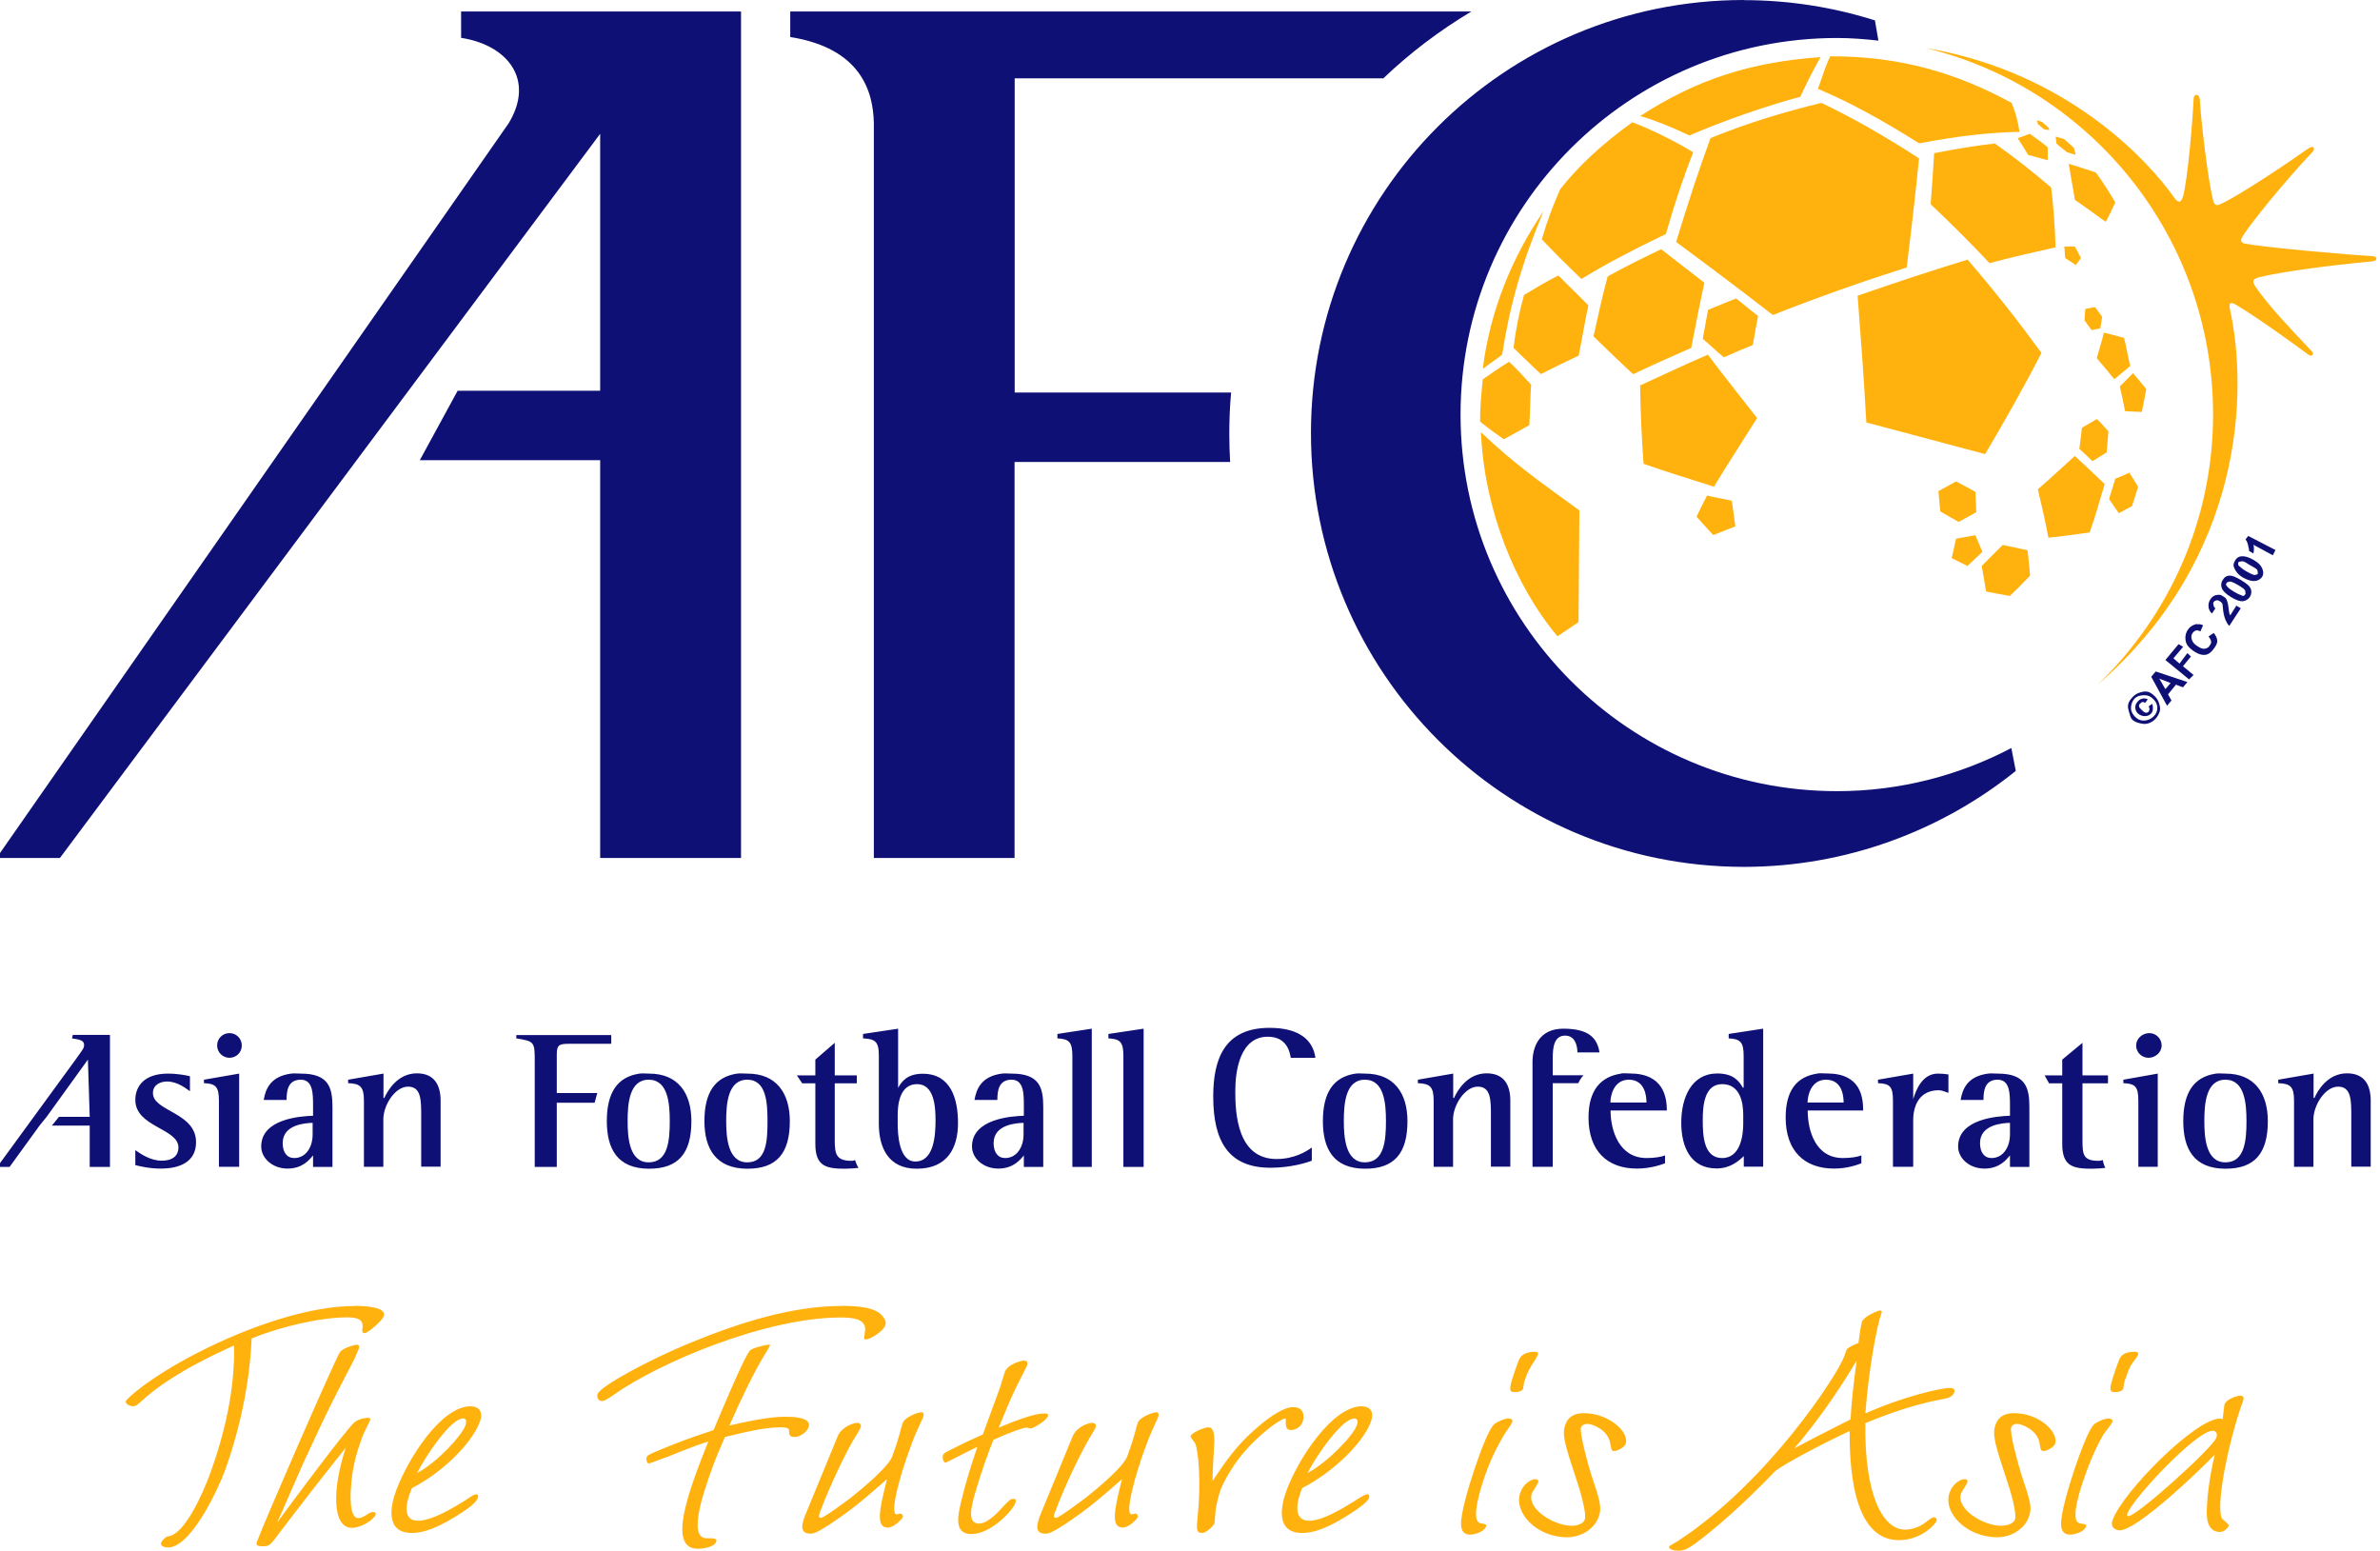
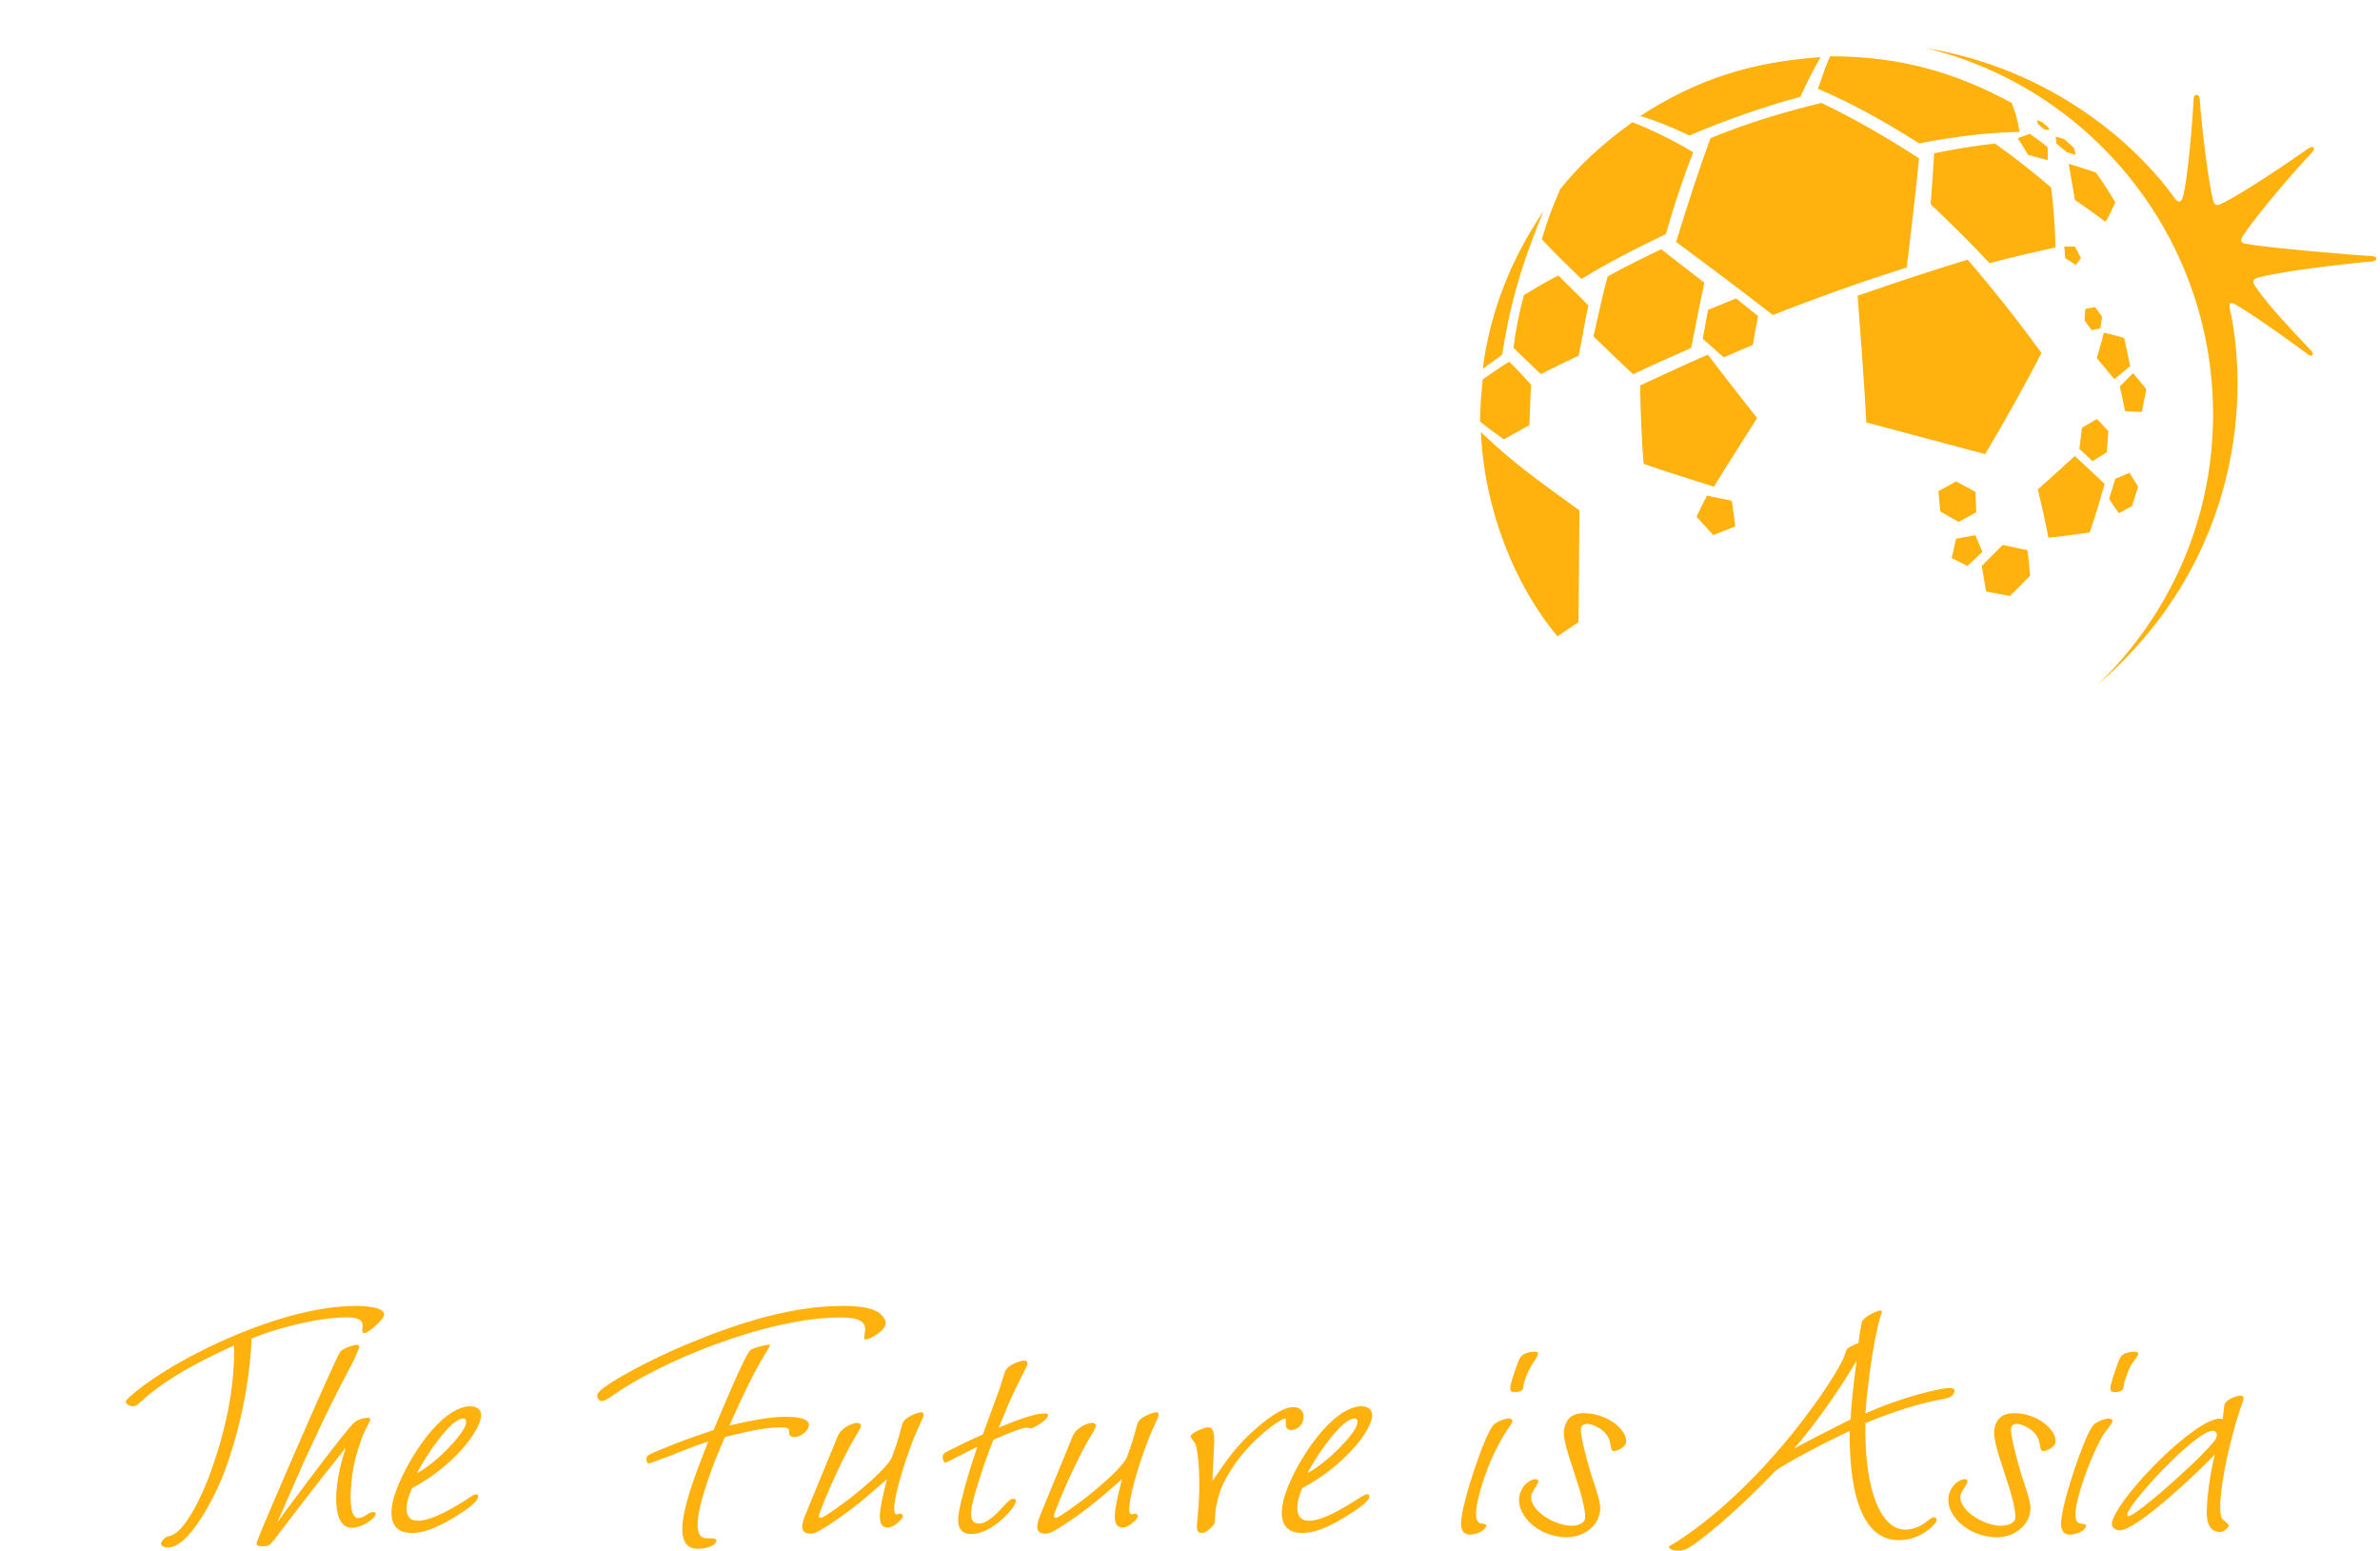
<svg xmlns="http://www.w3.org/2000/svg" xmlns:ns1="http://www.inkscape.org/namespaces/inkscape" xmlns:ns2="http://sodipodi.sourceforge.net/DTD/sodipodi-0.dtd" version="1.0" width="200.002" height="130.285" viewBox="-1.652 -1.652 17.155 11.183" id="svg9953" ns1:version="0.47 r22583" ns2:docname="AFC_Logo.svg">
  <ns2:namedview pagecolor="#ffffff" bordercolor="#666666" borderopacity="1" objecttolerance="10" gridtolerance="10" guidetolerance="10" ns1:pageopacity="0" ns1:pageshadow="2" ns1:window-width="1280" ns1:window-height="714" id="namedview6" showgrid="false" ns1:zoom="0.34705882" ns1:cx="492.39305" ns1:cy="394.51742" ns1:window-x="-4" ns1:window-y="-4" ns1:window-maximized="1" ns1:current-layer="svg9953" />
  <defs id="defs9955">
    <ns1:perspective ns2:type="inkscape:persp3d" ns1:vp_x="0 : 340 : 1" ns1:vp_y="0 : 1000 : 0" ns1:vp_z="1024 : 340 : 1" ns1:persp3d-origin="512 : 226.66667 : 1" id="perspective10" />
  </defs>
  <path d="m 12.242,-1.303 c 1.186,0.29 2.063,1.365 2.063,2.64 0,0.767 -0.32,1.455 -0.831,1.948 1.054,-0.914 1.085,-2.113 0.952,-2.71 -0.01,-0.046 0.007,-0.052 0.051,-0.025 0.149,0.089 0.405,0.274 0.514,0.355 0.028,0.021 0.046,-0.004 0.025,-0.025 -0.143,-0.151 -0.3,-0.314 -0.4,-0.457 -0.035,-0.05 -0.024,-0.064 0.025,-0.076 0.213,-0.053 0.675,-0.102 0.812,-0.114 0.043,-0.004 0.039,-0.036 0,-0.038 -0.153,-0.008 -0.745,-0.059 -0.914,-0.089 -0.03,-0.005 -0.043,-0.021 -0.019,-0.057 0.113,-0.171 0.417,-0.519 0.495,-0.597 0.037,-0.037 0.012,-0.058 -0.025,-0.032 -0.125,0.089 -0.469,0.321 -0.616,0.393 -0.044,0.022 -0.058,0.021 -0.07,-0.025 -0.035,-0.139 -0.085,-0.554 -0.095,-0.724 -0.003,-0.042 -0.043,-0.041 -0.044,-0.006 -0.007,0.153 -0.042,0.576 -0.076,0.704 -0.014,0.053 -0.038,0.049 -0.063,0.013 -0.18,-0.257 -0.763,-0.904 -1.783,-1.079 z m -0.698,0.057 c -0.028,0.053 -0.053,0.131 -0.089,0.235 0.227,0.095 0.468,0.227 0.73,0.393 0.283,-0.054 0.52,-0.08 0.724,-0.083 -0.014,-0.088 -0.028,-0.137 -0.057,-0.209 -0.391,-0.212 -0.794,-0.337 -1.307,-0.336 z m -0.07,0.006 c -0.503,0.035 -0.898,0.162 -1.301,0.425 0.091,0.025 0.218,0.075 0.355,0.14 0.247,-0.106 0.546,-0.211 0.8,-0.279 0.061,-0.13 0.088,-0.184 0.146,-0.286 z m 0.006,0.33 c -0.27,0.066 -0.528,0.143 -0.8,0.254 -0.079,0.215 -0.16,0.459 -0.248,0.749 0.207,0.153 0.433,0.322 0.698,0.527 0.331,-0.131 0.654,-0.244 0.965,-0.343 0.038,-0.306 0.067,-0.564 0.089,-0.787 -0.25,-0.163 -0.485,-0.295 -0.704,-0.4 z m 1.555,0.127 c 0.001,0.008 0.005,0.016 0.006,0.025 0.015,0.012 0.03,0.026 0.044,0.038 0.013,0.004 0.026,0.003 0.038,0.006 -0.001,-0.01 -0.004,-0.012 -0.006,-0.019 -0.015,-0.012 -0.029,-0.026 -0.044,-0.038 -0.012,-0.004 -0.025,-0.011 -0.038,-0.013 z m -2.919,0.013 c -0.215,0.154 -0.388,0.315 -0.52,0.482 -0.056,0.13 -0.088,0.21 -0.133,0.362 0.073,0.077 0.165,0.17 0.286,0.286 0.183,-0.112 0.385,-0.217 0.609,-0.324 0.064,-0.225 0.129,-0.416 0.197,-0.59 -0.144,-0.088 -0.327,-0.175 -0.438,-0.216 z m 2.869,0.083 c -0.029,0.008 -0.056,0.021 -0.089,0.032 0.027,0.041 0.05,0.079 0.076,0.121 0.049,0.013 0.094,0.024 0.14,0.038 0.001,-0.034 5.07e-4,-0.066 0,-0.095 -0.043,-0.034 -0.082,-0.064 -0.127,-0.095 z m 0.184,0.019 c 0.003,0.016 0.004,0.032 0.006,0.051 0.024,0.023 0.052,0.041 0.076,0.063 0.022,0.005 0.043,0.014 0.063,0.019 -0.004,-0.018 -0.009,-0.034 -0.013,-0.051 -0.025,-0.021 -0.045,-0.042 -0.07,-0.063 -0.02,-0.005 -0.041,-0.013 -0.063,-0.019 z m -0.438,0.051 c -0.135,0.015 -0.277,0.038 -0.438,0.07 -0.007,0.113 -0.014,0.233 -0.025,0.368 0.144,0.136 0.283,0.274 0.425,0.425 0.179,-0.048 0.332,-0.082 0.476,-0.114 -0.005,-0.161 -0.016,-0.302 -0.032,-0.432 -0.134,-0.114 -0.263,-0.217 -0.406,-0.317 z m 0.533,0.146 c 0.013,0.088 0.03,0.169 0.044,0.26 0.083,0.057 0.132,0.094 0.222,0.159 0.029,-0.048 0.047,-0.096 0.07,-0.14 -0.051,-0.085 -0.08,-0.132 -0.14,-0.216 -0.054,-0.019 -0.125,-0.04 -0.197,-0.063 z m -3.789,0.343 c -0.228,0.333 -0.385,0.718 -0.438,1.136 0.055,-0.042 0.09,-0.062 0.14,-0.102 0.056,-0.358 0.141,-0.658 0.298,-1.034 z m 3.757,0.254 c 0.002,0.028 0.005,0.054 0.006,0.083 0.025,0.018 0.052,0.032 0.076,0.051 0.015,-0.019 0.024,-0.034 0.038,-0.051 -0.015,-0.028 -0.028,-0.056 -0.044,-0.083 -0.025,0 -0.05,-7.62e-4 -0.076,0 z m -2.907,0.019 c -0.137,0.066 -0.265,0.128 -0.387,0.197 -0.038,0.141 -0.069,0.281 -0.102,0.432 0.089,0.086 0.18,0.175 0.286,0.273 0.132,-0.063 0.271,-0.125 0.419,-0.19 0.032,-0.165 0.061,-0.316 0.095,-0.47 -0.113,-0.086 -0.213,-0.166 -0.311,-0.241 z m 2.209,0.076 c -0.245,0.074 -0.508,0.161 -0.793,0.26 0.022,0.287 0.045,0.591 0.063,0.914 0.307,0.082 0.589,0.157 0.857,0.228 0.152,-0.258 0.289,-0.5 0.406,-0.73 -0.167,-0.229 -0.344,-0.454 -0.533,-0.673 z m -2.951,0.114 c -0.092,0.045 -0.149,0.083 -0.248,0.14 -0.032,0.114 -0.059,0.242 -0.076,0.381 0.069,0.07 0.125,0.12 0.197,0.19 0.09,-0.046 0.178,-0.088 0.273,-0.133 0.027,-0.131 0.043,-0.24 0.07,-0.362 -0.071,-0.074 -0.147,-0.145 -0.216,-0.216 z m 1.282,0.165 c -0.068,0.028 -0.136,0.055 -0.203,0.083 -0.013,0.071 -0.025,0.137 -0.038,0.209 0.052,0.043 0.097,0.088 0.152,0.133 0.067,-0.029 0.139,-0.061 0.209,-0.089 0.013,-0.074 0.024,-0.138 0.038,-0.209 -0.055,-0.042 -0.106,-0.086 -0.159,-0.127 z m 2.589,0.063 c -0.022,0.004 -0.047,0.008 -0.07,0.013 -0.004,0.028 -0.004,0.054 -0.006,0.083 0.018,0.024 0.032,0.046 0.051,0.07 0.022,-0.005 0.042,-0.009 0.063,-0.013 0.003,-0.028 0.009,-0.054 0.013,-0.083 -0.017,-0.023 -0.032,-0.045 -0.051,-0.07 z m 0.063,0.184 c -0.014,0.061 -0.033,0.12 -0.051,0.184 0.044,0.051 0.086,0.103 0.127,0.152 0.042,-0.035 0.076,-0.064 0.114,-0.095 -0.016,-0.067 -0.027,-0.137 -0.044,-0.203 -0.047,-0.013 -0.093,-0.026 -0.146,-0.038 z m -2.856,0.159 c -0.177,0.076 -0.33,0.15 -0.489,0.222 0.003,0.19 0.011,0.374 0.025,0.565 0.16,0.056 0.324,0.107 0.508,0.165 0.098,-0.162 0.202,-0.322 0.311,-0.495 -0.125,-0.16 -0.244,-0.309 -0.355,-0.457 z m -1.434,0.051 c -0.07,0.043 -0.126,0.083 -0.19,0.127 -0.01,0.104 -0.02,0.2 -0.019,0.305 0.067,0.054 0.115,0.088 0.171,0.127 0.073,-0.039 0.118,-0.065 0.184,-0.102 0.006,-0.1 0.006,-0.188 0.013,-0.292 -0.058,-0.061 -0.104,-0.115 -0.159,-0.165 z m 4.5,0.083 c -0.032,0.031 -0.061,0.063 -0.095,0.095 0.015,0.061 0.026,0.118 0.038,0.178 0.043,0.004 0.081,0.003 0.121,0.006 0.012,-0.057 0.022,-0.11 0.032,-0.165 -0.03,-0.038 -0.061,-0.074 -0.095,-0.114 z m -0.26,0.33 c -0.035,0.02 -0.07,0.042 -0.108,0.063 -0.005,0.052 -0.012,0.1 -0.019,0.152 0.034,0.03 0.065,0.06 0.095,0.089 0.036,-0.021 0.067,-0.042 0.102,-0.063 0.006,-0.05 0.008,-0.102 0.013,-0.152 -0.029,-0.031 -0.05,-0.058 -0.083,-0.089 z m -4.443,0.095 c 0.023,0.548 0.242,1.104 0.552,1.472 l 0.152,-0.102 0.006,-0.806 c -0.277,-0.202 -0.456,-0.323 -0.711,-0.565 z m 4.284,0.171 c -0.086,0.078 -0.172,0.159 -0.267,0.241 0.029,0.122 0.055,0.236 0.076,0.349 0.108,-0.011 0.205,-0.025 0.298,-0.038 0.041,-0.115 0.073,-0.232 0.108,-0.349 -0.069,-0.066 -0.137,-0.131 -0.216,-0.203 z m 0.393,0.121 c -0.032,0.015 -0.064,0.029 -0.102,0.044 -0.013,0.05 -0.031,0.097 -0.044,0.146 0.022,0.034 0.047,0.069 0.07,0.102 0.035,-0.017 0.063,-0.035 0.095,-0.051 0.014,-0.047 0.031,-0.091 0.044,-0.14 -0.019,-0.032 -0.041,-0.067 -0.063,-0.102 z m -1.25,0.063 c -0.042,0.024 -0.083,0.046 -0.127,0.07 0.004,0.051 0.008,0.096 0.013,0.146 0.048,0.027 0.088,0.052 0.133,0.076 0.042,-0.024 0.087,-0.046 0.127,-0.07 -0.002,-0.048 -0.004,-0.097 -0.006,-0.146 -0.045,-0.027 -0.093,-0.05 -0.14,-0.076 z m -1.796,0.102 c -0.028,0.053 -0.051,0.102 -0.076,0.152 0.041,0.046 0.079,0.088 0.121,0.133 0.052,-0.021 0.105,-0.041 0.159,-0.063 -0.009,-0.061 -0.016,-0.123 -0.025,-0.184 -0.059,-0.015 -0.12,-0.023 -0.178,-0.038 z m 1.936,0.286 c -0.047,0.008 -0.092,0.016 -0.14,0.025 -0.012,0.048 -0.019,0.094 -0.032,0.14 0.042,0.02 0.074,0.037 0.114,0.057 0.037,-0.035 0.071,-0.068 0.108,-0.102 -0.016,-0.041 -0.034,-0.079 -0.051,-0.121 z m 0.197,0.07 c -0.052,0.051 -0.101,0.101 -0.152,0.152 0.011,0.065 0.022,0.122 0.032,0.184 0.06,0.012 0.114,0.022 0.171,0.032 0.051,-0.048 0.098,-0.097 0.146,-0.146 -0.007,-0.061 -0.009,-0.119 -0.019,-0.184 -0.055,-0.013 -0.117,-0.024 -0.178,-0.038 z M 0.9,7.767 c -0.322,0 -0.749,0.141 -1.13,0.336 -0.362,0.186 -0.516,0.336 -0.52,0.349 -0.008,0.022 0.032,0.038 0.051,0.038 0.016,0 0.025,-0.003 0.063,-0.038 0.2,-0.186 0.526,-0.337 0.666,-0.4 0.007,0.3 -0.06,0.618 -0.178,0.939 -0.04,0.107 -0.179,0.438 -0.305,0.438 0,0 -0.085,0.057 -0.019,0.076 0.174,0.05 0.39,-0.426 0.432,-0.539 0.163,-0.445 0.191,-0.819 0.197,-0.965 0.186,-0.076 0.48,-0.152 0.692,-0.152 0.104,0 0.112,0.038 0.108,0.076 -0.003,0.015 -0.006,0.038 0.013,0.038 0.028,0 0.129,-0.092 0.14,-0.121 0.026,-0.069 -0.143,-0.076 -0.209,-0.076 z m 3.51,0 c -0.347,0 -0.723,0.115 -1.092,0.267 -0.286,0.117 -0.646,0.311 -0.666,0.368 -0.007,0.019 0.003,0.051 0.032,0.051 0.013,0 0.028,-0.007 0.083,-0.044 0.324,-0.231 1.094,-0.558 1.637,-0.559 0.091,0 0.187,0.01 0.178,0.095 -0.009,0.067 -0.01,0.063 0.006,0.063 0.028,0 0.122,-0.054 0.14,-0.102 0.015,-0.041 -0.037,-0.083 -0.044,-0.089 -0.057,-0.041 -0.162,-0.051 -0.273,-0.051 z m 7.495,0.032 c -0.016,0 -0.119,0.042 -0.133,0.083 -0.007,0.019 -0.022,0.127 -0.025,0.152 -0.026,0.009 -0.067,0.028 -0.083,0.044 -0.005,0.006 -0.015,0.041 -0.019,0.051 -0.049,0.136 -0.552,0.91 -1.2,1.333 -0.004,0.004 -0.062,0.035 -0.063,0.038 -0.008,0.022 0.035,0.032 0.063,0.032 0.038,0 0.065,-0.007 0.14,-0.063 0.113,-0.085 0.304,-0.243 0.565,-0.514 0.082,-0.06 0.348,-0.2 0.533,-0.286 0.001,0.211 0.009,0.787 0.355,0.787 0.161,0 0.264,-0.114 0.273,-0.14 0.003,-0.009 -0.003,-0.025 -0.019,-0.025 -0.012,0 -0.016,0.003 -0.063,0.038 -0.027,0.022 -0.083,0.051 -0.146,0.051 -0.155,0 -0.294,-0.238 -0.286,-0.768 0.085,-0.035 0.309,-0.127 0.546,-0.171 0.054,-0.009 0.083,-0.019 0.095,-0.051 0.006,-0.016 0,-0.032 -0.032,-0.032 -0.063,0 -0.334,0.061 -0.609,0.184 0.023,-0.313 0.082,-0.629 0.114,-0.717 0.004,-0.009 0.01,-0.025 -0.006,-0.025 z M 0.919,8.046 c -0.019,0 -0.109,0.025 -0.127,0.057 -0.055,0.098 -0.55,1.235 -0.597,1.365 -0.01,0.028 0.01,0.032 0.044,0.032 0.044,0 0.051,-0.004 0.127,-0.108 0.195,-0.255 0.229,-0.3 0.47,-0.603 -0.097,0.29 -0.101,0.578 0.044,0.578 0.067,0 0.158,-0.057 0.171,-0.095 0.006,-0.015 -0.009,-0.019 -0.019,-0.019 -0.009,0 -0.02,0.003 -0.044,0.019 -0.025,0.015 -0.041,0.025 -0.063,0.025 -0.069,0 -0.054,-0.207 -0.051,-0.222 0.006,-0.12 0.031,-0.229 0.083,-0.368 0.007,-0.019 0.054,-0.114 0.057,-0.121 0.001,-0.003 -0.003,-0.013 -0.019,-0.013 -0.009,0 -0.063,0.006 -0.095,0.032 -0.053,0.041 -0.475,0.607 -0.559,0.724 0.028,-0.06 0.159,-0.363 0.19,-0.432 0.198,-0.43 0.239,-0.5 0.368,-0.749 l 0.032,-0.076 c 0.007,-0.019 -0.007,-0.025 -0.013,-0.025 z m 2.97,0 c -0.019,0 -0.104,0.019 -0.133,0.038 -0.037,0.022 -0.24,0.515 -0.267,0.578 -0.091,0.032 -0.182,0.06 -0.286,0.102 -0.192,0.076 -0.191,0.08 -0.197,0.095 -0.005,0.013 2.539e-4,0.044 0.019,0.044 0.004,0 0.126,-0.048 0.14,-0.051 0.045,-0.019 0.193,-0.079 0.286,-0.108 -0.129,0.325 -0.306,0.774 -0.076,0.774 0.025,0 0.117,-0.007 0.133,-0.051 0.008,-0.022 -0.007,-0.025 -0.07,-0.025 -0.145,0 -0.005,-0.378 0.044,-0.514 0.032,-0.088 0.064,-0.156 0.089,-0.216 0.129,-0.031 0.28,-0.07 0.4,-0.07 0.066,0 0.062,0.015 0.063,0.032 -0.002,0.022 0.007,0.038 0.038,0.038 0.038,0 0.088,-0.032 0.102,-0.07 0.028,-0.076 -0.127,-0.076 -0.165,-0.076 -0.079,0 -0.175,0.01 -0.406,0.063 0.221,-0.498 0.271,-0.52 0.292,-0.578 0.002,-0.006 -2.539e-4,-0.006 -0.006,-0.006 z m 5.528,0.051 c -0.073,0 -0.107,0.026 -0.121,0.063 -0.08,0.218 -0.073,0.228 -0.025,0.228 0.035,0 0.052,-0.013 0.057,-0.025 0.002,-0.006 0.004,-0.032 0.006,-0.038 0.004,-0.019 0.012,-0.038 0.019,-0.057 0.008,-0.022 0.019,-0.041 0.038,-0.076 0.015,-0.022 0.037,-0.054 0.044,-0.076 0.005,-0.013 -0.007,-0.019 -0.019,-0.019 z m 4.322,0 c -0.072,0 -0.1,0.026 -0.114,0.063 -0.079,0.218 -0.073,0.228 -0.025,0.228 0.035,0 0.053,-0.013 0.057,-0.025 0.002,-0.006 0.004,-0.032 0.006,-0.038 0.004,-0.019 0.012,-0.038 0.019,-0.057 0.008,-0.022 0.013,-0.041 0.032,-0.076 0.014,-0.022 0.043,-0.054 0.051,-0.076 0.005,-0.013 -0.012,-0.019 -0.025,-0.019 z m -8.009,0.063 c -0.013,0 -0.118,0.023 -0.14,0.083 -0.007,0.019 -0.031,0.102 -0.038,0.121 l -0.121,0.33 c -0.064,0.028 -0.122,0.054 -0.254,0.121 -0.024,0.013 -0.028,0.016 -0.032,0.025 -0.008,0.022 0,0.057 0.019,0.057 0.003,0 0.199,-0.102 0.228,-0.114 -0.042,0.123 -0.085,0.257 -0.114,0.381 -0.025,0.104 -0.062,0.248 0.07,0.248 0.146,0 0.301,-0.175 0.317,-0.222 0.006,-0.016 0.009,-0.032 -0.013,-0.032 -0.019,0 -0.025,0.004 -0.076,0.057 -0.022,0.025 -0.105,0.121 -0.171,0.121 -0.088,0 -0.056,-0.114 -0.038,-0.19 0.058,-0.202 0.106,-0.327 0.14,-0.413 0.08,-0.038 0.21,-0.089 0.241,-0.089 0.007,0 0.025,0.006 0.032,0.006 0.009,0 0.107,-0.051 0.121,-0.089 0.007,-0.019 -0.016,-0.019 -0.025,-0.019 -0.091,0 -0.271,0.079 -0.33,0.102 0.032,-0.079 0.088,-0.213 0.114,-0.267 l 0.089,-0.178 c 0.004,-0.009 0.012,-0.038 -0.019,-0.038 z m 6.004,0 c -0.026,0.202 -0.036,0.29 -0.044,0.425 -0.239,0.12 -0.293,0.149 -0.406,0.209 0.201,-0.231 0.375,-0.505 0.451,-0.635 z m 2.767,0.254 c -0.022,0 -0.099,0.023 -0.114,0.063 -0.002,0.007 -0.01,0.092 -0.013,0.108 -0.005,-0.003 -0.009,-0.006 -0.019,-0.006 -0.177,0 -0.7,0.528 -0.774,0.73 -0.023,0.063 0.031,0.076 0.051,0.076 0.126,0 0.583,-0.438 0.685,-0.546 -0.045,0.192 -0.056,0.34 -0.057,0.393 -0.002,0.041 -0.006,0.165 0.095,0.165 0.031,0 0.059,-0.032 0.063,-0.044 0.004,-0.013 -0.048,-0.047 -0.051,-0.057 -0.044,-0.104 0.057,-0.579 0.152,-0.838 0.007,-0.019 0.015,-0.044 -0.019,-0.044 z m -12.763,0.076 c -0.218,0 -0.458,0.388 -0.539,0.609 -0.04,0.107 -0.081,0.305 0.114,0.305 0.082,0 0.19,-0.032 0.387,-0.165 0.051,-0.035 0.08,-0.064 0.089,-0.089 0.005,-0.013 0,-0.025 -0.013,-0.025 -0.019,0 -0.064,0.035 -0.089,0.051 -0.082,0.05 -0.232,0.14 -0.33,0.14 -0.114,0 -0.09,-0.127 -0.044,-0.235 0.242,-0.126 0.438,-0.337 0.489,-0.476 0.034,-0.091 -0.023,-0.114 -0.063,-0.114 z m 6.429,0 c -0.218,0 -0.465,0.388 -0.546,0.609 -0.039,0.107 -0.082,0.305 0.114,0.305 0.082,0 0.19,-0.032 0.387,-0.165 0.051,-0.035 0.086,-0.064 0.095,-0.089 0.005,-0.013 2.539e-4,-0.025 -0.013,-0.025 -0.019,0 -0.07,0.035 -0.095,0.051 -0.082,0.05 -0.226,0.14 -0.324,0.14 -0.113,0 -0.096,-0.127 -0.051,-0.235 0.242,-0.126 0.444,-0.337 0.495,-0.476 0.034,-0.091 -0.022,-0.114 -0.063,-0.114 z m -0.495,0.006 c -0.07,0 -0.173,0.07 -0.26,0.146 -0.148,0.126 -0.225,0.239 -0.324,0.387 -0.001,-0.041 0.011,-0.245 0.013,-0.292 -0.002,-0.053 -0.007,-0.095 -0.044,-0.095 -0.028,0 -0.118,0.038 -0.127,0.063 -0.003,0.009 0.026,0.041 0.032,0.051 0.025,0.054 0.044,0.287 0.019,0.527 -0.008,0.092 -0.013,0.121 0.032,0.121 0.028,0 0.081,-0.048 0.089,-0.07 0.002,-0.006 0.006,-0.07 0.006,-0.07 0.004,-0.063 0.028,-0.143 0.038,-0.171 0.007,-0.019 0.077,-0.191 0.248,-0.355 0.122,-0.117 0.203,-0.159 0.216,-0.159 0.009,0 0.007,0.003 0.006,0.032 0.002,0.019 2.539e-4,0.051 0.038,0.051 0.016,0 0.065,-0.01 0.083,-0.057 0.019,-0.051 0.003,-0.108 -0.063,-0.108 z m -2.685,0.038 c -0.028,0 -0.118,0.035 -0.133,0.076 -0.02,0.054 -0.015,0.074 -0.076,0.241 -0.028,0.076 -0.204,0.223 -0.298,0.298 -0.017,0.013 -0.194,0.146 -0.216,0.146 -0.025,0 -0.012,-0.029 -0.006,-0.044 0.072,-0.196 0.189,-0.432 0.241,-0.52 0.008,-0.012 0.045,-0.073 0.051,-0.089 0.006,-0.016 -0.003,-0.032 -0.025,-0.032 -0.028,0 -0.112,0.029 -0.14,0.095 -0.024,0.057 -0.224,0.543 -0.235,0.571 -0.019,0.051 -0.05,0.133 0.038,0.133 0.022,0 0.046,-0.007 0.133,-0.063 0.167,-0.111 0.242,-0.175 0.419,-0.33 -0.057,0.224 -0.082,0.349 0.006,0.349 0.044,0 0.102,-0.06 0.108,-0.076 0.004,-0.01 -0.006,-0.025 -0.019,-0.025 l -0.025,0.006 c -0.057,0 0.033,-0.305 0.089,-0.457 0.017,-0.047 0.03,-0.086 0.063,-0.159 0.005,-0.012 0.033,-0.07 0.038,-0.083 0.007,-0.019 0.006,-0.038 -0.013,-0.038 z m 1.695,0 c -0.028,0 -0.119,0.035 -0.133,0.076 -0.02,0.054 -0.015,0.074 -0.076,0.241 -0.028,0.076 -0.204,0.223 -0.298,0.298 -0.018,0.013 -0.193,0.146 -0.216,0.146 -0.025,0 -0.012,-0.029 -0.006,-0.044 0.072,-0.196 0.19,-0.432 0.241,-0.52 0.008,-0.012 0.045,-0.073 0.051,-0.089 0.006,-0.016 -0.003,-0.032 -0.025,-0.032 -0.029,0 -0.112,0.029 -0.14,0.095 -0.024,0.057 -0.224,0.543 -0.235,0.571 -0.018,0.051 -0.051,0.133 0.038,0.133 0.022,0 0.046,-0.007 0.133,-0.063 0.167,-0.111 0.242,-0.175 0.419,-0.33 -0.057,0.224 -0.082,0.349 0.006,0.349 0.044,0 0.102,-0.06 0.108,-0.076 0.003,-0.01 -0.006,-0.025 -0.019,-0.025 l -0.025,0.006 c -0.056,0 0.034,-0.305 0.089,-0.457 0.017,-0.047 0.031,-0.086 0.063,-0.159 0.005,-0.012 0.033,-0.07 0.038,-0.083 0.007,-0.019 0.006,-0.038 -0.013,-0.038 z m 3.084,0.006 c -0.079,0 -0.116,0.035 -0.133,0.083 -0.027,0.073 -0.004,0.141 0.083,0.406 0.02,0.057 0.073,0.235 0.057,0.279 -0.007,0.019 -0.035,0.044 -0.095,0.044 -0.126,0 -0.327,-0.122 -0.286,-0.235 0.004,-0.01 0.04,-0.063 0.044,-0.076 0.003,-0.01 0.003,-0.025 -0.019,-0.025 -0.028,0 -0.084,0.029 -0.108,0.095 -0.053,0.145 0.116,0.324 0.336,0.324 0.11,0 0.2,-0.067 0.228,-0.146 0.024,-0.066 0.014,-0.106 -0.057,-0.317 -0.017,-0.057 -0.084,-0.292 -0.07,-0.33 0.007,-0.019 0.035,-0.025 0.044,-0.025 0.044,0 0.149,0.048 0.165,0.133 0.01,0.06 0.013,0.063 0.032,0.063 0.016,0 0.073,-0.022 0.083,-0.057 0.019,-0.085 -0.125,-0.216 -0.305,-0.216 z m 3.103,0 c -0.079,0 -0.116,0.035 -0.133,0.083 -0.026,0.073 -0.004,0.141 0.083,0.406 0.021,0.057 0.073,0.235 0.057,0.279 -0.007,0.019 -0.041,0.044 -0.102,0.044 -0.126,0 -0.327,-0.122 -0.286,-0.235 0.004,-0.01 0.04,-0.063 0.044,-0.076 0.004,-0.01 0.003,-0.025 -0.019,-0.025 -0.028,0 -0.084,0.029 -0.108,0.095 -0.053,0.145 0.121,0.324 0.343,0.324 0.11,0 0.2,-0.067 0.228,-0.146 0.025,-0.066 0.014,-0.106 -0.057,-0.317 -0.017,-0.057 -0.084,-0.292 -0.07,-0.33 0.007,-0.019 0.029,-0.025 0.038,-0.025 0.044,0 0.149,0.048 0.165,0.133 0.009,0.06 0.013,0.063 0.032,0.063 0.016,0 0.073,-0.022 0.083,-0.057 0.019,-0.085 -0.119,-0.216 -0.298,-0.216 z m -11.189,0.038 c 0.038,0 0.021,0.044 0.019,0.051 -0.027,0.073 -0.2,0.264 -0.349,0.343 0.075,-0.145 0.248,-0.393 0.33,-0.393 z m 6.429,0 c 0.038,0 0.022,0.044 0.019,0.051 -0.026,0.073 -0.207,0.264 -0.355,0.343 0.075,-0.145 0.254,-0.393 0.336,-0.393 z m 1.117,0 c -0.031,0 -0.08,0.022 -0.102,0.038 -0.039,0.029 -0.096,0.185 -0.114,0.235 -0.039,0.104 -0.102,0.302 -0.121,0.413 -0.007,0.044 -0.031,0.152 0.057,0.152 0.031,0 0.1,-0.019 0.114,-0.057 0.006,-0.016 0.009,-0.016 -0.038,-0.025 -0.081,-0.013 0.008,-0.28 0.038,-0.362 0.052,-0.142 0.099,-0.22 0.133,-0.279 0.008,-0.013 0.052,-0.073 0.057,-0.089 0.006,-0.016 -0.006,-0.025 -0.025,-0.025 z m 4.328,0 c -0.031,0 -0.08,0.022 -0.102,0.038 -0.039,0.029 -0.095,0.185 -0.114,0.235 -0.038,0.104 -0.102,0.302 -0.121,0.413 -0.007,0.044 -0.031,0.152 0.057,0.152 0.031,0 0.101,-0.019 0.114,-0.057 0.006,-0.016 0.002,-0.016 -0.044,-0.025 -0.08,-0.013 0.014,-0.28 0.044,-0.362 0.052,-0.142 0.092,-0.22 0.127,-0.279 0.008,-0.013 0.058,-0.073 0.063,-0.089 0.006,-0.016 -0.006,-0.025 -0.025,-0.025 z m 0.749,0.089 c 0.028,0 0.035,0.026 0.025,0.051 -0.027,0.073 -0.571,0.565 -0.635,0.565 -0.009,0 -0.008,-0.013 -0.006,-0.019 0.041,-0.11 0.496,-0.597 0.616,-0.597 z" id="path9756" style="fill:#ffb20e;fill-opacity:1;fill-rule:nonzero;stroke:none" />
-   <path d="m 10.921,-1.652 c -1.726,0 -3.123,1.397 -3.123,3.123 0,1.726 1.396,3.129 3.123,3.129 0.74,-1e-5 1.426,-0.262 1.961,-0.692 l -0.032,-0.165 c -0.376,0.197 -0.803,0.311 -1.257,0.311 -1.5,0 -2.716,-1.217 -2.716,-2.716 0,-1.5 1.217,-2.716 2.716,-2.716 0.102,0 0.199,0.008 0.298,0.019 l -0.025,-0.146 c -0.297,-0.094 -0.617,-0.146 -0.946,-0.146 z m -9.253,0.083 0,0.19 c 0.333,0.051 0.535,0.3 0.343,0.616 l -3.694,5.299 0.457,0 3.897,-5.223 0,1.853 -1.028,0 -0.273,0.501 1.301,0 0,2.869 0.013,0 1.003,0 0,-6.105 -2.018,0 z m 2.374,0 0,0.184 c 0.511,0.081 0.599,0.394 0.603,0.622 l 0,5.299 1.015,0 0,-2.856 1.555,0 c -0.004,-0.068 -0.006,-0.134 -0.006,-0.203 0,-0.1 0.004,-0.2 0.013,-0.298 l -1.561,0 0,-2.266 2.659,0 c 0.193,-0.184 0.403,-0.343 0.635,-0.482 l -4.912,0 z m 10.516,3.783 -0.019,0.025 c 0.01,0.011 0.016,0.028 0.019,0.044 0.003,0.017 0.008,0.027 0.006,0.038 l 0.032,0.019 c 0.004,-0.022 0.006,-0.043 0,-0.063 l 0.14,0.076 0.019,-0.038 -0.197,-0.102 z m -0.051,0.146 c -0.019,0.003 -0.034,0.013 -0.044,0.032 -0.011,0.019 -0.014,0.033 -0.006,0.051 0.009,0.022 0.027,0.049 0.063,0.07 0.037,0.021 0.068,0.028 0.089,0.025 0.021,-0.003 0.04,-0.013 0.051,-0.032 0.011,-0.019 0.007,-0.039 0,-0.057 -0.009,-0.022 -0.027,-0.042 -0.063,-0.063 -0.037,-0.021 -0.066,-0.029 -0.089,-0.025 z m -0.006,0.038 c 0.005,-0.002 0.016,-0.003 0.025,0 0.01,0.003 0.022,0.012 0.044,0.025 0.023,0.013 0.043,0.024 0.051,0.032 0.006,0.006 0.005,0.014 0.006,0.019 7.61e-4,0.005 0.002,0.008 0,0.013 -0.003,0.004 -0.008,0.005 -0.013,0.006 -0.005,0.002 -0.009,0.003 -0.019,0 -0.01,-0.003 -0.028,-0.012 -0.051,-0.025 -0.023,-0.013 -0.036,-0.024 -0.044,-0.032 -0.006,-0.006 -0.012,-0.008 -0.013,-0.013 -0.001,-0.005 -0.002,-0.014 0,-0.019 0.003,-0.004 0.008,-0.005 0.013,-0.006 z m -0.083,0.102 c -0.02,0.002 -0.033,0.013 -0.044,0.032 -0.012,0.018 -0.013,0.039 -0.006,0.057 0.008,0.022 0.028,0.041 0.063,0.063 0.036,0.023 0.067,0.034 0.089,0.032 0.021,-0.003 0.039,-0.013 0.051,-0.032 0.011,-0.018 0.013,-0.039 0.006,-0.057 -0.008,-0.022 -0.034,-0.041 -0.07,-0.063 -0.036,-0.022 -0.066,-0.035 -0.089,-0.032 z m 0,0.044 c 0.005,-0.002 0.009,-0.003 0.019,0 0.01,0.003 0.028,0.011 0.051,0.025 0.023,0.014 0.037,0.023 0.044,0.032 0.006,0.006 0.006,0.014 0.006,0.019 7.61e-4,0.005 0.003,0.008 0,0.013 -0.003,0.005 -0.008,0.011 -0.013,0.013 -0.005,0.002 -0.009,-0.003 -0.019,-0.006 -0.01,-0.003 -0.028,-0.011 -0.051,-0.025 -0.022,-0.014 -0.036,-0.023 -0.044,-0.032 -0.006,-0.006 -0.012,-0.014 -0.013,-0.019 -10e-4,-0.005 0.004,-0.009 0.006,-0.013 0.003,-0.005 0.008,-0.005 0.013,-0.006 z m -0.089,0.095 c -0.017,0.004 -0.032,0.013 -0.044,0.032 -0.011,0.017 -0.014,0.034 -0.013,0.051 0.001,0.017 0.008,0.036 0.025,0.051 l 0.025,-0.038 c -0.01,-0.007 -0.011,-0.012 -0.013,-0.019 -0.002,-0.007 -0.005,-0.018 0,-0.025 0.005,-0.008 0.012,-0.011 0.019,-0.013 0.007,-0.002 0.017,7.66e-4 0.025,0.006 0.007,0.005 0.015,0.009 0.019,0.019 0.003,0.007 0.002,0.025 0.006,0.051 0.005,0.032 0.012,0.056 0.019,0.07 0.007,0.014 0.014,0.028 0.025,0.038 l 0.083,-0.127 -0.032,-0.019 -0.044,0.07 c -0.002,-0.004 -0.005,-0.008 -0.006,-0.013 -0.002,-0.005 -0.004,-0.02 -0.006,-0.038 -0.003,-0.018 -0.004,-0.03 -0.006,-0.038 -0.004,-0.012 -0.007,-0.024 -0.013,-0.032 -0.005,-0.008 -0.017,-0.013 -0.025,-0.019 -0.014,-0.01 -0.027,-0.01 -0.044,-0.006 z m -0.14,0.209 c -0.023,0.004 -0.047,0.016 -0.063,0.038 -0.019,0.025 -0.024,0.055 -0.019,0.083 0.005,0.028 0.021,0.048 0.051,0.07 0.028,0.021 0.061,0.035 0.089,0.032 0.027,-0.003 0.046,-0.021 0.063,-0.044 0.014,-0.019 0.026,-0.038 0.025,-0.057 -2.54e-4,-0.02 -0.01,-0.037 -0.025,-0.057 l -0.038,0.025 c 0.011,0.013 0.018,0.027 0.019,0.038 0.001,0.012 -0.006,0.022 -0.013,0.032 -0.01,0.013 -0.022,0.018 -0.038,0.019 -0.016,0.001 -0.034,-0.009 -0.057,-0.025 -0.021,-0.016 -0.028,-0.029 -0.032,-0.044 -0.004,-0.015 -0.004,-0.031 0.006,-0.044 0.007,-0.01 0.015,-0.016 0.025,-0.019 0.01,-0.003 0.021,0.002 0.032,0.006 l 0.019,-0.044 c -0.018,-0.007 -0.03,-0.009 -0.044,-0.006 z m -0.133,0.146 -0.095,0.114 0.171,0.14 0.032,-0.032 -0.076,-0.063 0.057,-0.07 -0.025,-0.025 -0.057,0.076 -0.044,-0.038 0.07,-0.083 -0.032,-0.019 z m -0.165,0.197 -0.032,0.038 0.114,0.209 0.032,-0.038 -0.025,-0.044 0.057,-0.07 0.051,0.019 0.032,-0.038 -0.228,-0.076 z m 0.025,0.051 0.083,0.032 -0.038,0.044 -0.044,-0.076 z m -0.083,0.095 c -0.02,-0.005 -0.037,5.14e-4 -0.057,0.006 -0.02,0.006 -0.037,0.017 -0.051,0.032 -0.014,0.015 -0.027,0.031 -0.032,0.051 -0.005,0.02 2.56e-4,0.037 0.006,0.057 0.006,0.02 0.01,0.043 0.025,0.057 0.015,0.014 0.037,0.021 0.057,0.025 0.02,0.005 0.037,0.006 0.057,0 0.02,-0.006 0.037,-0.017 0.051,-0.032 0.014,-0.015 0.027,-0.037 0.032,-0.057 0.005,-0.02 -2.56e-4,-0.037 -0.006,-0.057 -0.006,-0.02 -0.017,-0.037 -0.032,-0.051 -0.015,-0.014 -0.031,-0.027 -0.051,-0.032 z m -0.025,0.025 c 0.026,-7.62e-4 0.045,0.008 0.063,0.025 0.019,0.018 0.031,0.038 0.032,0.063 7.61e-4,0.026 -0.008,0.045 -0.025,0.063 -0.018,0.019 -0.044,0.031 -0.07,0.032 -0.026,7.61e-4 -0.045,-0.008 -0.063,-0.025 -0.019,-0.018 -0.031,-0.038 -0.032,-0.063 -7.62e-4,-0.026 0.008,-0.051 0.025,-0.07 0.018,-0.019 0.044,-0.025 0.07,-0.025 z m -0.013,0.025 c -0.013,0.002 -0.022,0.008 -0.032,0.019 -0.012,0.013 -0.02,0.027 -0.019,0.044 5.08e-4,0.017 0.006,0.032 0.019,0.044 0.014,0.013 0.034,0.019 0.051,0.019 0.017,-5.08e-4 0.032,-0.005 0.044,-0.019 0.011,-0.012 0.013,-0.023 0.013,-0.038 0,-0.009 0,-0.021 -0.006,-0.032 l -0.025,0.019 c 0.006,0.009 0.006,0.012 0.006,0.019 0,0.007 -0.002,0.014 -0.006,0.019 -0.007,0.007 -0.015,0.009 -0.025,0.006 -0.007,-0.002 -0.015,-0.009 -0.025,-0.019 -0.01,-0.01 -0.018,-0.017 -0.019,-0.025 -10e-4,-0.009 7.62e-4,-0.013 0.006,-0.019 0.005,-0.005 0.013,-0.012 0.019,-0.013 0.006,-7.62e-4 0.012,0.002 0.019,0.006 l 0.019,-0.025 c -0.011,-0.007 -0.026,-0.008 -0.038,-0.006 z m -6.296,2.374 c -0.325,0 -0.406,0.225 -0.406,0.495 0,0.327 0.113,0.514 0.413,0.514 0.145,0 0.261,-0.036 0.298,-0.051 l 0,-0.095 c -0.038,0.028 -0.126,0.083 -0.254,0.083 -0.282,0 -0.298,-0.325 -0.298,-0.489 0,-0.15 0.035,-0.393 0.235,-0.393 0.133,0 0.158,0.104 0.165,0.152 l 0.178,0 c -0.016,-0.117 -0.103,-0.216 -0.33,-0.216 z m -2.678,0.006 -0.254,0.038 0,0.032 c 0.085,0.004 0.114,0.021 0.114,0.121 0,0 0,0.337 0,0.495 0,0.168 0.066,0.324 0.273,0.324 0.224,0 0.298,-0.153 0.298,-0.33 0,-0.173 -0.051,-0.355 -0.254,-0.355 -0.111,-10e-6 -0.152,0.055 -0.178,0.102 l 0,-0.425 z m 1.396,0 -0.248,0.038 0,0.032 c 0.084,0.004 0.108,0.026 0.108,0.127 l 0,0.8 0.14,0 0,-0.996 z m 0.374,0 -0.254,0.038 0,0.032 c 0.084,0.004 0.108,0.026 0.108,0.127 l 0,0.8 0.146,0 0,-0.996 z m 3.027,0 c -0.171,0 -0.222,0.128 -0.222,0.241 l 0,0.152 0,0.603 0.146,0 0,-0.603 0.184,0 c 0,0 0.015,-0.034 0.038,-0.057 l -0.222,0 0,-0.127 c 0,-0.067 0.007,-0.159 0.089,-0.159 0.071,0 0.088,0.069 0.089,0.121 l 0.159,0 c -0.016,-0.104 -0.078,-0.171 -0.26,-0.171 z m 1.441,0 -0.248,0.038 0,0.032 c 0.084,0.004 0.108,0.026 0.108,0.127 l 0,0.228 -0.006,0 c -0.027,-0.047 -0.068,-0.102 -0.184,-0.102 -0.187,-10e-6 -0.26,0.175 -0.26,0.355 0,0.177 0.069,0.33 0.254,0.33 0.102,0 0.161,-0.055 0.197,-0.089 l 0,0.076 0.14,0 0,-0.996 z m -11.062,0.032 c -0.05,0 -0.089,0.04 -0.089,0.089 0,0.05 0.041,0.089 0.089,0.089 0.05,0 0.089,-0.039 0.089,-0.089 0,-0.05 -0.04,-0.089 -0.089,-0.089 z m 13.848,0 c -0.05,0 -0.095,0.04 -0.095,0.089 0,0.05 0.041,0.089 0.089,0.089 0.05,0 0.095,-0.039 0.095,-0.089 0,-0.05 -0.041,-0.089 -0.089,-0.089 z m -14.978,0.013 -0.006,0.025 c 0.054,0.008 0.103,0.013 0.083,0.07 -0.004,0.01 -0.04,0.059 -0.057,0.083 l -0.565,0.774 0.089,0 0.216,-0.298 0.051,-0.063 0.298,-0.413 0.013,0.413 -0.222,0 -0.051,0.063 0.273,0 0,0.298 0.146,0 0,-0.952 -0.267,0 z m 3.199,0 0,0.025 c 0.13,0.021 0.133,0.024 0.133,0.165 l 0,0.762 0.159,0 0,-0.463 0.273,0 0.019,-0.07 -0.292,0 0,-0.279 c 0,-0.068 0.018,-0.076 0.089,-0.076 l 0.114,0 c 0.092,0 0.19,0 0.19,0 l 0,-0.063 -0.685,0 z m 2.297,0.057 -0.14,0.121 0,0.114 -0.133,0 0.038,0.057 0.095,0 0,0.438 c 0,0.162 0.08,0.178 0.216,0.178 0.031,0 0.082,-0.004 0.095,-0.006 -0.012,-0.018 -0.025,-0.057 -0.025,-0.057 -0.009,0.003 -0.008,0.006 -0.025,0.006 -0.109,0 -0.121,-0.047 -0.121,-0.146 l 0,-0.413 0.159,0 0,-0.057 -0.159,0 0,-0.235 z m 9,0 -0.146,0.121 0,0.114 -0.127,0 0.032,0.057 0.095,0 0,0.438 c 0,0.162 0.079,0.178 0.216,0.178 0.031,0 0.083,-0.004 0.095,-0.006 -0.011,-0.018 -0.019,-0.057 -0.019,-0.057 -0.009,0.003 -0.014,0.006 -0.032,0.006 -0.109,0 -0.114,-0.047 -0.114,-0.146 l 0,-0.413 0.184,0 0,-0.057 -0.184,0 0,-0.235 z m -13.81,0.222 c -0.167,0 -0.235,0.088 -0.235,0.19 0,0.196 0.311,0.204 0.311,0.343 0,0.05 -0.031,0.095 -0.121,0.095 -0.08,0 -0.15,-0.048 -0.19,-0.076 l 0,0.108 c 0.033,0.008 0.098,0.025 0.184,0.025 0.141,0 0.254,-0.051 0.254,-0.19 0,-0.217 -0.311,-0.221 -0.311,-0.355 0,-0.061 0.056,-0.083 0.102,-0.083 0.079,0 0.143,0.056 0.165,0.07 l 0,-0.108 c -0.024,-0.006 -0.086,-0.019 -0.159,-0.019 z m 0.514,0 -0.254,0.044 0,0.025 c 0.086,0.003 0.108,0.027 0.108,0.127 l 0,0.476 0.146,0 0,-0.673 z m 0.374,0 c -0.146,0.02 -0.183,0.108 -0.197,0.19 l 0.165,0 c 0,-0.063 0.008,-0.146 0.102,-0.146 0.089,0 0.089,0.101 0.089,0.19 l 0,0.07 c -0.091,0.003 -0.374,0.022 -0.374,0.222 0,0.083 0.08,0.159 0.19,0.159 0.109,0 0.159,-0.065 0.184,-0.095 l 0,0.083 0.14,0 0,-0.432 c 0,-0.14 -0.027,-0.241 -0.228,-0.241 -0.026,0 -0.049,-0.003 -0.07,0 z m 0.666,0 -0.254,0.044 0,0.025 c 0.089,0.003 0.114,0.027 0.114,0.127 l 0,0.476 0.14,0 0,-0.343 c 0,-0.101 0.084,-0.235 0.178,-0.235 0.095,0 0.095,0.097 0.095,0.209 l 0,0.368 0.14,0 0,-0.476 c 0,-0.109 -0.043,-0.197 -0.171,-0.197 -0.141,0 -0.213,0.128 -0.235,0.178 l -0.006,0 0,-0.178 z m 1.847,0 c -0.158,0.024 -0.235,0.135 -0.235,0.343 0,0.199 0.076,0.343 0.305,0.343 0.21,0 0.305,-0.111 0.305,-0.343 0,-0.204 -0.098,-0.343 -0.305,-0.343 -0.026,0 -0.047,-0.003 -0.07,0 z m 0.704,0 c -0.158,0.024 -0.235,0.135 -0.235,0.343 0,0.199 0.083,0.343 0.311,0.343 0.21,0 0.305,-0.111 0.305,-0.343 0,-0.204 -0.099,-0.343 -0.305,-0.343 -0.026,0 -0.054,-0.003 -0.076,0 z m 1.91,0 c -0.146,0.02 -0.183,0.108 -0.197,0.19 l 0.165,0 c 0,-0.063 0.008,-0.146 0.102,-0.146 0.089,0 0.089,0.101 0.089,0.19 l 0,0.07 c -0.091,0.003 -0.374,0.022 -0.374,0.222 0,0.083 0.079,0.159 0.19,0.159 0.109,0 0.159,-0.065 0.184,-0.095 l 0,0.083 0.14,0 0,-0.432 c 0,-0.14 -0.027,-0.241 -0.228,-0.241 -0.026,0 -0.049,-0.003 -0.07,0 z m 2.551,0 c -0.158,0.024 -0.235,0.135 -0.235,0.343 0,0.199 0.076,0.343 0.305,0.343 0.21,0 0.305,-0.111 0.305,-0.343 0,-0.204 -0.099,-0.343 -0.305,-0.343 -0.026,0 -0.047,-0.003 -0.07,0 z m 0.704,0 -0.254,0.044 0,0.025 c 0.089,0.003 0.114,0.027 0.114,0.127 l 0,0.476 0.14,0 0,-0.343 c 0,-0.101 0.085,-0.235 0.178,-0.235 0.095,0 0.095,0.097 0.095,0.209 l 0,0.368 0.14,0 0,-0.476 c 0,-0.109 -0.042,-0.197 -0.171,-0.197 -0.141,0 -0.213,0.128 -0.235,0.178 l -0.006,0 0,-0.178 z m 1.212,0 c -0.148,0.022 -0.235,0.121 -0.235,0.317 0,0.237 0.132,0.368 0.349,0.368 0.098,0 0.176,-0.028 0.203,-0.038 l 0,-0.057 c -0.024,0.01 -0.073,0.019 -0.133,0.019 -0.2,0 -0.26,-0.201 -0.26,-0.343 l 0.406,0 c 0,-0.095 -0.023,-0.267 -0.267,-0.267 -0.024,0 -0.042,-0.003 -0.063,0 z m 1.415,0 c -0.148,0.022 -0.228,0.121 -0.228,0.317 0,0.237 0.132,0.368 0.349,0.368 0.098,0 0.17,-0.028 0.197,-0.038 l 0,-0.057 c -0.024,0.01 -0.074,0.019 -0.133,0.019 -0.2,0 -0.254,-0.201 -0.254,-0.343 l 0.4,0 c 0,-0.095 -0.017,-0.267 -0.26,-0.267 -0.024,0 -0.049,-0.003 -0.07,0 z m 0.692,0 -0.254,0.044 0,0.025 c 0.089,0.003 0.108,0.027 0.108,0.127 l 0,0.476 0.146,0 0,-0.336 c 0,-0.1 0.041,-0.216 0.184,-0.216 0.025,0 0.047,0.012 0.07,0.019 l 0,-0.133 c -0.024,-0.004 -0.05,-0.006 -0.076,-0.006 -0.113,0 -0.158,0.119 -0.178,0.184 l 0,-0.184 z m 0.539,0 c -0.146,0.02 -0.183,0.108 -0.197,0.19 l 0.165,0 c 0,-0.063 0.008,-0.146 0.102,-0.146 0.089,0 0.089,0.101 0.089,0.19 l 0,0.07 c -0.091,0.003 -0.374,0.022 -0.374,0.222 0,0.083 0.079,0.159 0.19,0.159 0.109,0 0.159,-0.065 0.184,-0.095 l 0,0.083 0.14,0 0,-0.432 c 0,-0.14 -0.027,-0.241 -0.228,-0.241 -0.026,0 -0.049,-0.003 -0.07,0 z m 1.225,0 -0.248,0.044 0,0.025 c 0.087,0.003 0.108,0.027 0.108,0.127 l 0,0.476 0.14,0 0,-0.673 z m 0.419,0 c -0.158,0.024 -0.235,0.135 -0.235,0.343 0,0.199 0.076,0.343 0.305,0.343 0.21,0 0.305,-0.111 0.305,-0.343 0,-0.204 -0.099,-0.343 -0.305,-0.343 -0.026,0 -0.047,-0.003 -0.07,0 z m 0.704,0 -0.254,0.044 0,0.025 c 0.09,0.003 0.114,0.027 0.114,0.127 l 0,0.476 0.14,0 0,-0.343 c 0,-0.101 0.084,-0.235 0.178,-0.235 0.094,0 0.095,0.097 0.095,0.209 l 0,0.368 0.14,0 0,-0.476 c 0,-0.109 -0.042,-0.197 -0.171,-0.197 -0.141,0 -0.214,0.128 -0.235,0.178 l -0.006,0 0,-0.178 z m -12.008,0.044 c 0.138,0 0.152,0.168 0.152,0.298 0,0.142 -0.013,0.298 -0.152,0.298 -0.141,0 -0.152,-0.18 -0.152,-0.298 0,-0.125 0.012,-0.298 0.152,-0.298 z m 0.711,0 c 0.138,0 0.146,0.168 0.146,0.298 0,0.142 -0.007,0.298 -0.146,0.298 -0.14,0 -0.152,-0.18 -0.152,-0.298 0,-0.125 0.012,-0.298 0.152,-0.298 z m 4.455,0 c 0.138,0 0.152,0.168 0.152,0.298 0,0.142 -0.013,0.298 -0.152,0.298 -0.14,0 -0.152,-0.18 -0.152,-0.298 0,-0.125 0.012,-0.298 0.152,-0.298 z m 1.904,0 c 0.123,0 0.127,0.133 0.127,0.165 l -0.26,0 c 0,-0.054 0.026,-0.165 0.133,-0.165 z m 1.422,0 c 0.124,0 0.127,0.133 0.127,0.165 l -0.26,0 c 0,-0.054 0.027,-0.165 0.133,-0.165 z m 2.881,0 c 0.138,0 0.152,0.168 0.152,0.298 0,0.142 -0.013,0.298 -0.152,0.298 -0.141,0 -0.152,-0.18 -0.152,-0.298 0,-0.125 0.012,-0.298 0.152,-0.298 z m -9.437,0.032 c 0.123,-1e-5 0.133,0.161 0.133,0.26 0,0.109 -0.011,0.298 -0.146,0.298 -0.118,0 -0.127,-0.198 -0.127,-0.273 l 0,-0.063 c 0,-0.079 0.016,-0.222 0.14,-0.222 z m 5.807,0 c 0.135,-1e-5 0.152,0.143 0.152,0.222 l 0,0.063 c 0,0.075 -0.016,0.248 -0.152,0.248 -0.134,0 -0.14,-0.164 -0.14,-0.273 0,-0.099 0.009,-0.26 0.14,-0.26 z m -10.167,0.279 0,0.083 c 0,0.096 -0.051,0.171 -0.133,0.171 -0.053,0 -0.083,-0.042 -0.083,-0.108 0,-0.135 0.165,-0.144 0.216,-0.146 z m 5.128,0 0,0.083 c 0,0.096 -0.052,0.171 -0.133,0.171 -0.053,0 -0.083,-0.042 -0.083,-0.108 0,-0.135 0.165,-0.144 0.216,-0.146 z m 7.115,0 0,0.083 c 0,0.096 -0.052,0.171 -0.133,0.171 -0.053,0 -0.083,-0.042 -0.083,-0.108 0,-0.135 0.165,-0.144 0.216,-0.146 z" id="path9752" style="fill:#0e1075;fill-opacity:1;fill-rule:nonzero;stroke:none" />
</svg>